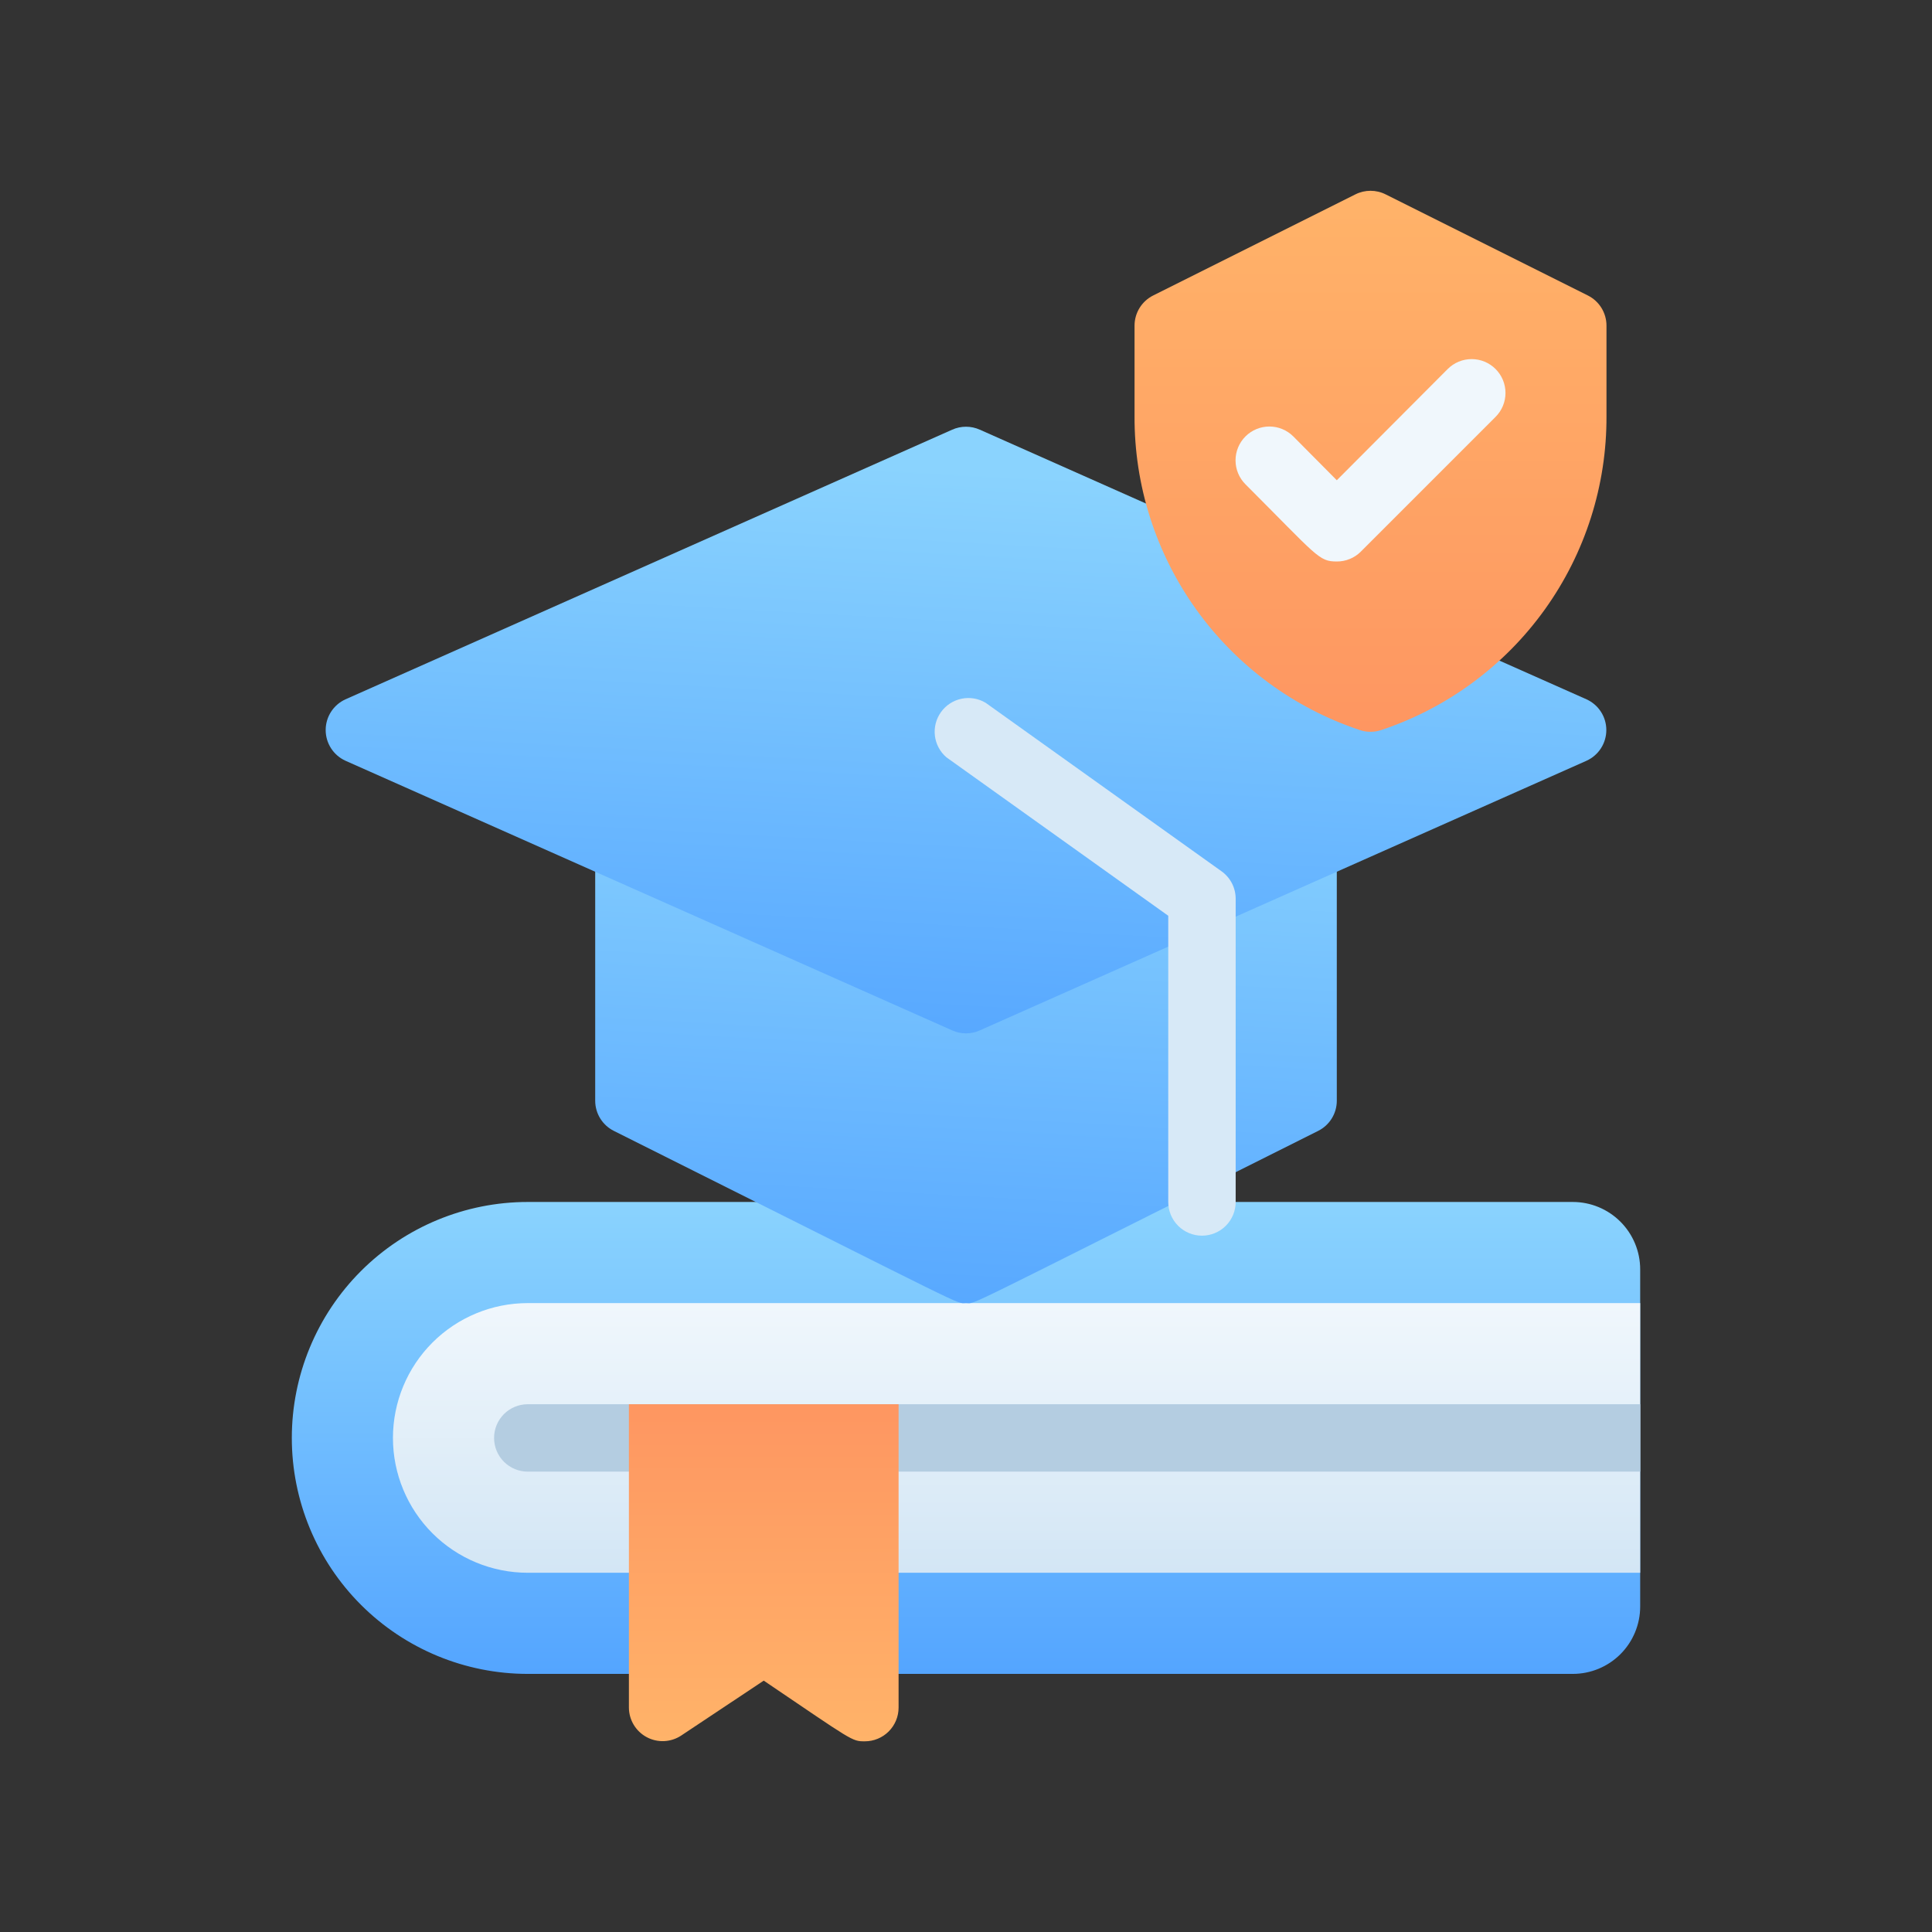
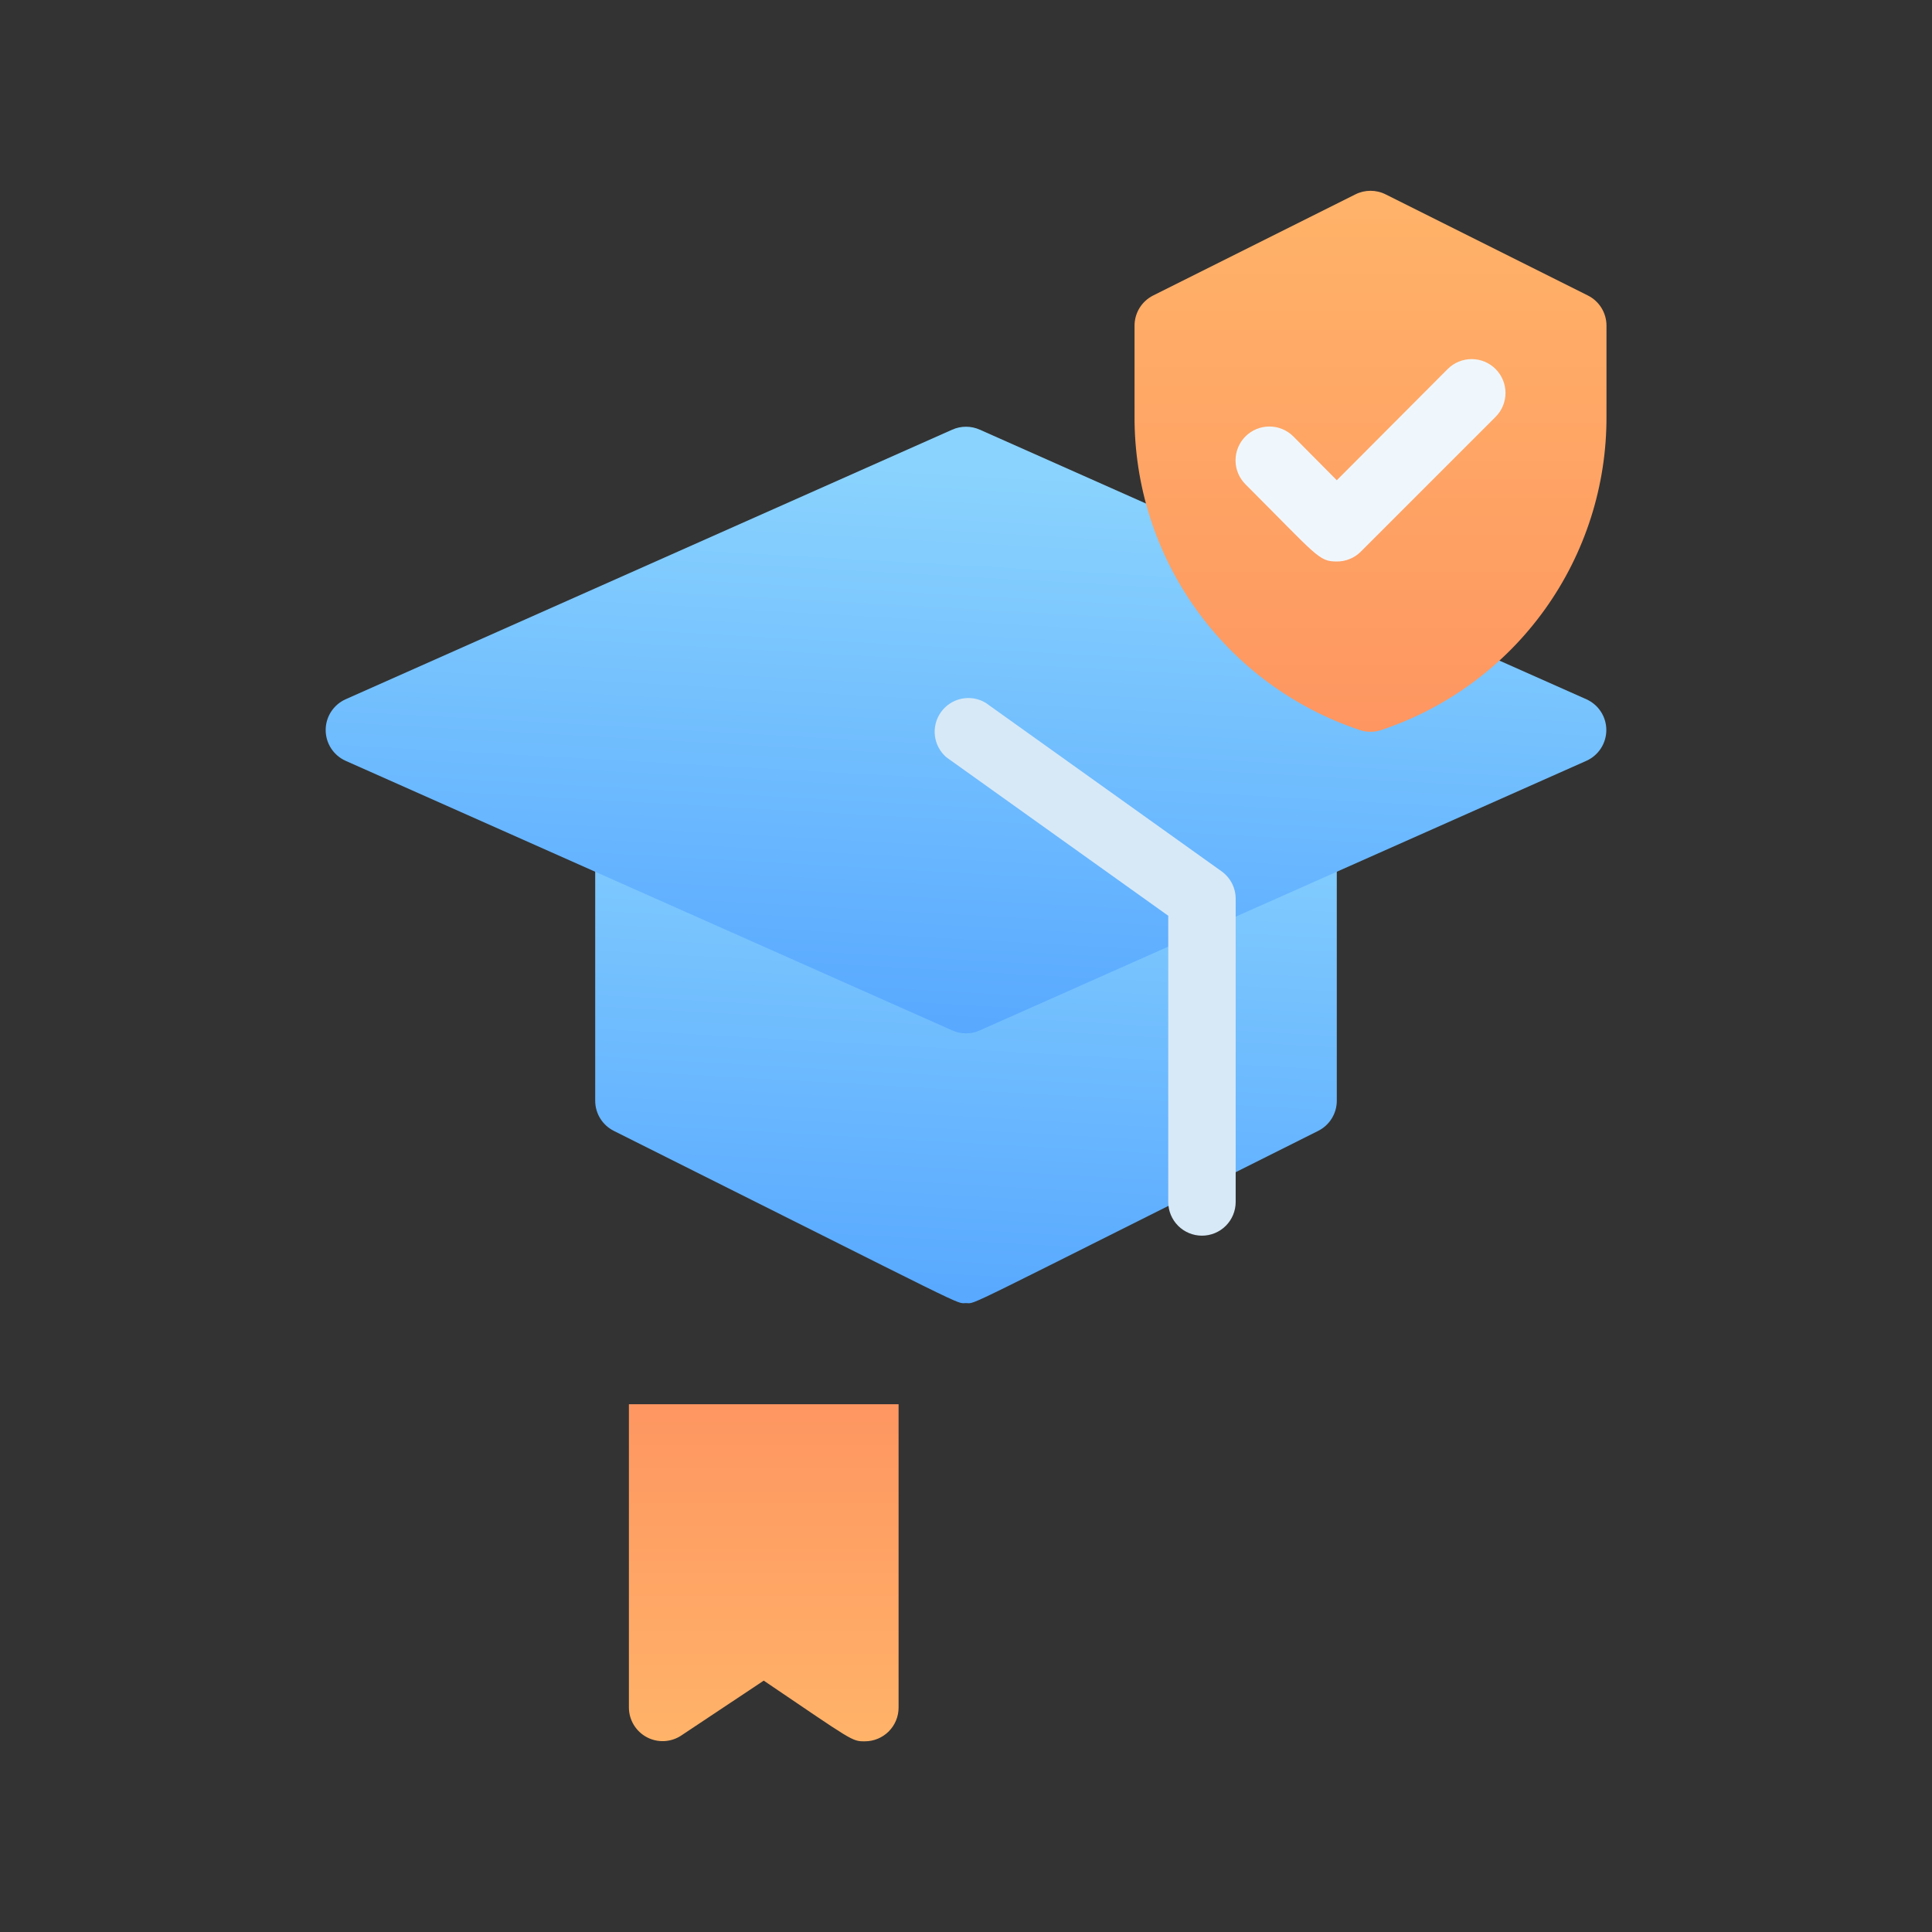
<svg xmlns="http://www.w3.org/2000/svg" width="160" height="160" viewBox="0 0 160 160" fill="none">
  <rect x="0" y="0" width="160" height="160" fill="#333333" stroke="none" />
-   <path d="M43.708 138.625H130.25C131.731 138.625 133.151 138.037 134.198 136.99C135.245 135.943 135.833 134.522 135.833 133.042V105.125C135.833 103.644 135.245 102.224 134.198 101.177C133.151 100.13 131.731 99.542 130.25 99.542H43.708C38.526 99.542 33.555 101.601 29.89 105.265C26.226 108.93 24.167 113.901 24.167 119.083C24.167 124.266 26.226 129.237 29.89 132.901C33.555 136.566 38.526 138.625 43.708 138.625Z" fill="url(#paint0_linear_1867_2249)" />
-   <path d="M43.708 130.25H135.833V107.917H43.708C40.747 107.917 37.906 109.093 35.812 111.187C33.718 113.281 32.542 116.122 32.542 119.083C32.542 122.045 33.718 124.885 35.812 126.979C37.906 129.074 40.747 130.25 43.708 130.25Z" fill="url(#paint1_linear_1867_2249)" />
-   <path d="M43.708 121.875H135.833V116.292H43.708C42.968 116.292 42.258 116.586 41.734 117.109C41.211 117.633 40.917 118.343 40.917 119.083C40.917 119.824 41.211 120.534 41.734 121.057C42.258 121.581 42.968 121.875 43.708 121.875Z" fill="#B4CDE1" />
  <path d="M110.708 60.458V91.167C110.707 91.682 110.562 92.187 110.291 92.626C110.02 93.064 109.633 93.419 109.173 93.651C78.688 108.894 80.921 107.917 80 107.917C79.079 107.917 81.144 108.81 50.827 93.651C50.367 93.419 49.98 93.064 49.709 92.626C49.438 92.187 49.293 91.682 49.292 91.167V60.458C49.292 59.718 49.586 59.008 50.109 58.484C50.633 57.961 51.343 57.667 52.083 57.667H107.917C108.657 57.667 109.367 57.961 109.891 58.484C110.414 59.008 110.708 59.718 110.708 60.458Z" fill="url(#paint2_linear_1867_2249)" />
  <path d="M131.395 62.999L81.145 85.332C80.785 85.494 80.395 85.578 80 85.578C79.605 85.578 79.215 85.494 78.855 85.332L28.605 62.999C28.118 62.777 27.705 62.419 27.415 61.969C27.125 61.518 26.971 60.994 26.971 60.458C26.971 59.923 27.125 59.398 27.415 58.948C27.705 58.498 28.118 58.14 28.605 57.918L78.855 35.585C79.215 35.423 79.605 35.339 80 35.339C80.395 35.339 80.785 35.423 81.145 35.585L131.395 57.918C131.882 58.14 132.295 58.498 132.585 58.948C132.875 59.398 133.029 59.923 133.029 60.458C133.029 60.994 132.875 61.518 132.585 61.969C132.295 62.419 131.882 62.777 131.395 62.999Z" fill="url(#paint3_linear_1867_2249)" />
  <path d="M133.042 26.958V34.44C133.072 40.189 131.285 45.8 127.936 50.473C124.587 55.145 119.847 58.64 114.393 60.458C113.814 60.654 113.186 60.654 112.607 60.458C107.153 58.64 102.413 55.145 99.064 50.473C95.715 45.8 93.928 40.189 93.958 34.44V26.958C93.96 26.443 94.104 25.938 94.375 25.499C94.646 25.061 95.033 24.706 95.494 24.474L112.244 16.099C112.633 15.902 113.064 15.8 113.5 15.8C113.936 15.8 114.367 15.902 114.756 16.099L131.506 24.474C131.967 24.706 132.354 25.061 132.625 25.499C132.896 25.938 133.04 26.443 133.042 26.958Z" fill="url(#paint4_linear_1867_2249)" />
  <path d="M110.708 46.5C109.201 46.5 109.117 46.081 103.143 40.107C102.617 39.581 102.322 38.868 102.322 38.125C102.322 37.382 102.617 36.669 103.143 36.143C103.669 35.617 104.382 35.322 105.125 35.322C105.868 35.322 106.581 35.617 107.107 36.143L110.708 39.772L119.893 30.56C120.153 30.299 120.462 30.093 120.802 29.952C121.142 29.811 121.507 29.739 121.875 29.739C122.243 29.739 122.608 29.811 122.948 29.952C123.288 30.093 123.597 30.299 123.857 30.56C124.117 30.82 124.324 31.129 124.465 31.469C124.606 31.809 124.678 32.174 124.678 32.542C124.678 32.91 124.606 33.274 124.465 33.614C124.324 33.955 124.117 34.264 123.857 34.524L112.69 45.69C112.43 45.949 112.12 46.154 111.78 46.293C111.44 46.432 111.076 46.502 110.708 46.5Z" fill="#F0F7FC" />
  <path d="M99.542 102.333C98.801 102.333 98.091 102.039 97.568 101.516C97.044 100.992 96.75 100.282 96.75 99.542V75.84L78.381 62.72C77.85 62.265 77.509 61.629 77.425 60.935C77.341 60.242 77.52 59.542 77.927 58.974C78.334 58.406 78.938 58.011 79.622 57.867C80.305 57.723 81.018 57.841 81.619 58.197L101.161 72.155C101.522 72.412 101.816 72.751 102.02 73.144C102.224 73.538 102.331 73.974 102.333 74.417V99.542C102.333 100.282 102.039 100.992 101.516 101.516C100.992 102.039 100.282 102.333 99.542 102.333Z" fill="#D7E9F7" />
  <path d="M74.417 141.417C74.417 142.157 74.123 142.867 73.599 143.391C73.075 143.914 72.365 144.208 71.625 144.208C70.536 144.208 70.676 144.208 63.25 139.183L56.41 143.734C55.99 144.01 55.504 144.168 55.002 144.191C54.499 144.214 54 144.101 53.557 143.863C53.114 143.626 52.743 143.273 52.484 142.843C52.224 142.412 52.086 141.919 52.083 141.417V116.292H74.417V141.417Z" fill="url(#paint5_linear_1867_2249)" />
  <defs>
    <linearGradient id="paint0_linear_1867_2249" x1="80" y1="138.625" x2="80" y2="99.542" gradientUnits="userSpaceOnUse">
      <stop stop-color="#54A5FF" />
      <stop offset="1" stop-color="#8AD3FE" />
    </linearGradient>
    <linearGradient id="paint1_linear_1867_2249" x1="84.188" y1="130.25" x2="84.188" y2="107.917" gradientUnits="userSpaceOnUse">
      <stop stop-color="#D3E6F5" />
      <stop offset="1" stop-color="#F0F7FC" />
    </linearGradient>
    <linearGradient id="paint2_linear_1867_2249" x1="13" y1="107.917" x2="15.792" y2="57.667" gradientUnits="userSpaceOnUse">
      <stop stop-color="#54A5FF" />
      <stop offset="1" stop-color="#8AD3FE" />
    </linearGradient>
    <linearGradient id="paint3_linear_1867_2249" x1="13" y1="85.583" x2="15.792" y2="35.333" gradientUnits="userSpaceOnUse">
      <stop stop-color="#54A5FF" />
      <stop offset="1" stop-color="#8AD3FE" />
    </linearGradient>
    <linearGradient id="paint4_linear_1867_2249" x1="113.5" y1="60.458" x2="113.5" y2="15.792" gradientUnits="userSpaceOnUse">
      <stop stop-color="#FE9661" />
      <stop offset="1" stop-color="#FFB369" />
    </linearGradient>
    <linearGradient id="paint5_linear_1867_2249" x1="63.25" y1="116.292" x2="63.25" y2="144.208" gradientUnits="userSpaceOnUse">
      <stop stop-color="#FE9661" />
      <stop offset="1" stop-color="#FFB369" />
    </linearGradient>
  </defs>
</svg>